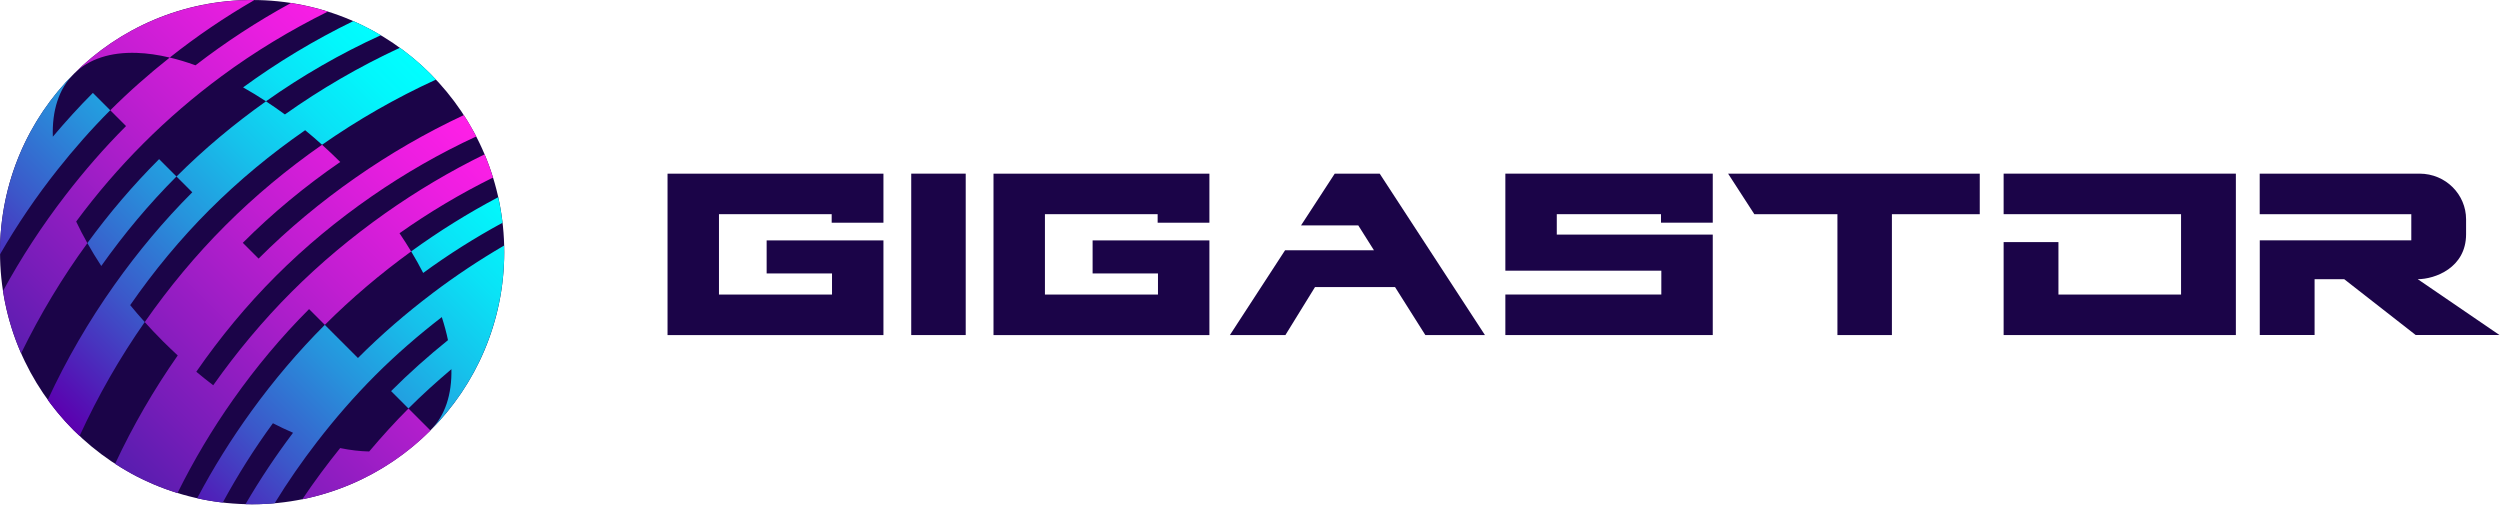
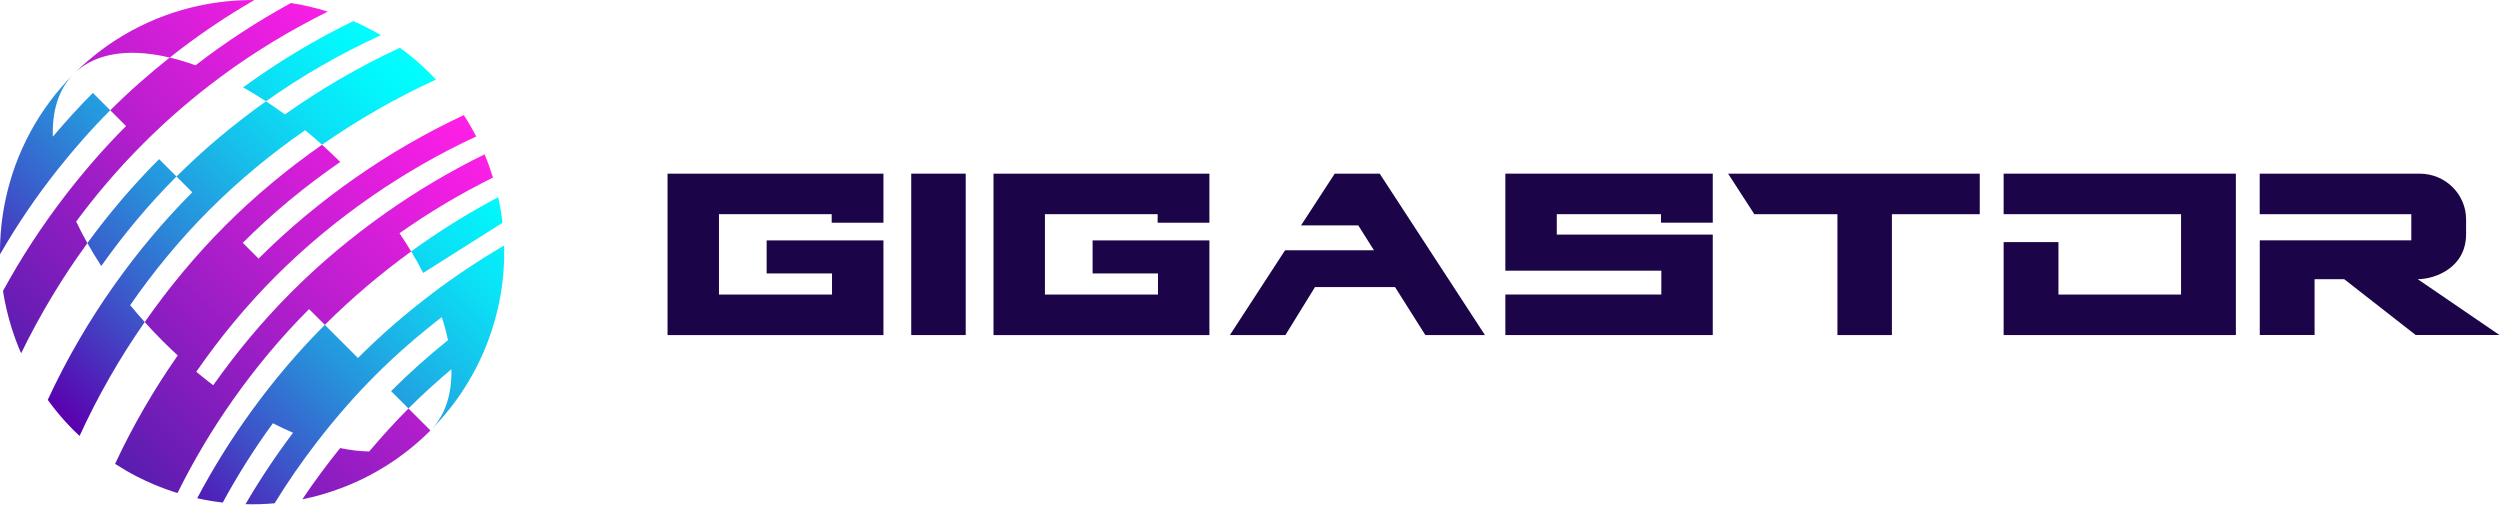
<svg xmlns="http://www.w3.org/2000/svg" width="753" height="152" viewBox="0 0 753 152" fill="none">
-   <path d="M75.943 151.88C117.883 151.88 151.883 117.881 151.883 75.94C151.883 33.999 117.883 0 75.943 0C34.002 0 0.003 33.999 0.003 75.94C0.003 117.881 34.002 151.88 75.943 151.88Z" fill="#1B0448" />
  <path d="M123.853 75.73C114.603 82.44 105.893 89.81 97.843 97.85L93.093 93.1C84.713 101.48 77.103 110.61 70.233 120.34C63.963 129.22 58.363 138.62 53.463 148.5C51.103 147.77 48.763 146.92 46.473 145.96C44.653 145.2 42.863 144.36 41.093 143.45C38.903 142.32 36.763 141.07 34.663 139.71C40.043 128.19 46.383 117.3 53.533 107.06C52.043 105.68 50.553 104.27 49.083 102.8C48.983 102.7 48.883 102.59 48.783 102.49C46.993 100.69 45.253 98.86 43.593 97.01C50.873 86.59 58.963 76.83 67.893 67.9C76.823 58.97 86.583 50.87 97.003 43.6C98.843 45.26 100.673 46.99 102.483 48.79C91.953 56.03 82.113 64.15 73.133 73.14L77.883 77.89C86.833 68.94 96.613 60.83 107.053 53.54C117.293 46.39 128.193 40.05 139.703 34.67C141.063 36.76 142.303 38.91 143.443 41.1C132.353 46.24 121.843 52.29 111.963 59.13C101.623 66.29 91.953 74.28 83.113 83.12C74.273 91.96 66.283 101.63 59.123 111.97C60.813 113.38 62.513 114.74 64.223 116.04C71.333 105.98 79.203 96.54 87.863 87.88C96.523 79.22 105.963 71.35 116.023 64.24C125.443 57.59 135.433 51.64 145.953 46.49C146.923 48.79 147.763 51.12 148.493 53.48C138.613 58.37 129.213 63.98 120.333 70.25C121.573 72.08 122.743 73.92 123.843 75.74L123.853 75.73ZM111.213 135.99C108.433 135.93 105.513 135.59 102.453 134.96C98.453 139.93 94.633 145.06 91.063 150.39C94.893 149.62 98.673 148.54 102.373 147.16C112.323 143.48 121.653 137.66 129.653 129.66L123.033 123.04C118.903 127.17 114.983 131.51 111.203 135.98L111.213 135.99ZM51.133 17.33C59.153 10.97 67.653 5.19 76.613 0.02C70.993 -0.03 65.383 0.55 59.863 1.74C46.073 4.71 32.953 11.54 22.233 22.25C26.803 17.68 33.383 15.67 41.173 15.93C44.313 16.03 47.653 16.51 51.133 17.34V17.33ZM43.193 43.2C50.503 35.89 58.363 29.13 66.713 22.96C76.703 15.58 87.423 9.1 98.733 3.5C95.093 2.36 91.383 1.49 87.633 0.91C77.503 6.43 67.903 12.71 58.883 19.67C56.243 18.71 53.653 17.93 51.133 17.33C44.863 22.3 38.853 27.58 33.213 33.22L37.963 37.97C31.413 44.52 25.333 51.53 19.663 58.89C12.713 67.92 6.423 77.51 0.903 87.64C1.483 91.39 2.353 95.1 3.493 98.74C4.303 101.34 5.263 103.89 6.363 106.41C12.083 94.69 18.753 83.59 26.323 73.24C25.093 71.05 23.963 68.88 22.943 66.73C29.113 58.38 35.873 50.52 43.183 43.21L43.193 43.2Z" fill="url(#paint0_linear_625_36)" />
-   <path d="M27.973 27.98L33.203 33.21C27.563 38.85 22.283 44.86 17.313 51.13C10.953 59.15 5.173 67.65 0.003 76.61C-0.047 70.99 0.533 65.38 1.723 59.86C4.693 46.07 11.523 32.95 22.233 22.23C17.663 26.8 15.653 33.38 15.913 41.17C19.763 36.62 23.763 32.19 27.983 27.97L27.973 27.98ZM106.393 6.36C94.673 12.08 83.573 18.75 73.223 26.32C75.513 27.61 77.813 29 80.113 30.51C90.893 22.87 102.453 16.2 114.713 10.6C112.013 9 109.233 7.59 106.393 6.35V6.36ZM26.313 73.22C27.603 75.51 28.993 77.81 30.503 80.11C37.323 70.49 44.863 61.46 53.153 53.16L47.923 47.93C40.083 55.77 32.873 64.23 26.313 73.22ZM63.143 63.15C71.953 54.34 81.603 46.36 91.913 39.22C93.623 40.62 95.323 42.08 97.003 43.6C107.733 36.11 119.183 29.53 131.303 23.98C130.753 23.4 130.213 22.8 129.643 22.23C128.743 21.33 127.823 20.46 126.893 19.61C124.823 17.73 122.663 15.99 120.443 14.39C108.193 20.07 96.623 26.81 85.813 34.47C83.913 33.08 82.013 31.76 80.113 30.52C70.493 37.34 61.463 44.88 53.163 53.17L57.913 57.92C49.333 66.5 41.523 75.85 34.463 85.81C26.793 96.63 20.053 108.19 14.383 120.44C15.993 122.66 17.733 124.82 19.603 126.89C20.453 127.82 21.323 128.74 22.223 129.64C22.793 130.21 23.383 130.75 23.973 131.3C29.523 119.18 36.103 107.73 43.593 97C42.073 95.31 40.613 93.62 39.213 91.91C46.353 81.6 54.333 71.96 63.143 63.14V63.15ZM151.353 67.1C151.053 64.52 150.623 61.95 150.053 59.4C140.883 64.24 132.133 69.71 123.843 75.72C125.153 77.89 126.363 80.06 127.463 82.21C135.033 76.67 143.013 71.62 151.353 67.1ZM130.333 88.28C122.373 94.29 114.833 100.8 107.813 107.83L103.063 103.08L97.833 97.85C89.793 105.89 82.423 114.6 75.713 123.86C69.703 132.16 64.233 140.9 59.393 150.07C61.943 150.64 64.513 151.07 67.093 151.37C71.623 143.03 76.663 135.05 82.203 127.48C84.243 128.53 86.263 129.49 88.263 130.35C83.093 137.2 78.313 144.38 73.943 151.86C76.873 151.94 79.803 151.86 82.713 151.59C86.653 145.17 90.923 139.01 95.493 133.09C100.933 126.04 106.763 119.33 113.033 113.05C119.313 106.77 126.023 100.95 133.073 95.51C133.843 97.88 134.463 100.2 134.933 102.45C128.953 107.27 123.213 112.38 117.793 117.8L123.023 123.03C127.153 118.9 131.493 114.98 135.963 111.2C136.123 118.77 134.103 125.17 129.633 129.64C137.623 121.65 143.443 112.31 147.133 102.36C148.503 98.66 149.583 94.88 150.363 91.05C150.923 88.29 151.323 85.51 151.573 82.72C151.833 79.8 151.913 76.87 151.843 73.95C144.363 78.32 137.183 83.09 130.333 88.27V88.28Z" fill="url(#paint1_linear_625_36)" />
+   <path d="M27.973 27.98L33.203 33.21C27.563 38.85 22.283 44.86 17.313 51.13C10.953 59.15 5.173 67.65 0.003 76.61C-0.047 70.99 0.533 65.38 1.723 59.86C4.693 46.07 11.523 32.95 22.233 22.23C17.663 26.8 15.653 33.38 15.913 41.17C19.763 36.62 23.763 32.19 27.983 27.97L27.973 27.98ZM106.393 6.36C94.673 12.08 83.573 18.75 73.223 26.32C75.513 27.61 77.813 29 80.113 30.51C90.893 22.87 102.453 16.2 114.713 10.6C112.013 9 109.233 7.59 106.393 6.35V6.36ZM26.313 73.22C27.603 75.51 28.993 77.81 30.503 80.11C37.323 70.49 44.863 61.46 53.153 53.16L47.923 47.93C40.083 55.77 32.873 64.23 26.313 73.22ZM63.143 63.15C71.953 54.34 81.603 46.36 91.913 39.22C93.623 40.62 95.323 42.08 97.003 43.6C107.733 36.11 119.183 29.53 131.303 23.98C130.753 23.4 130.213 22.8 129.643 22.23C128.743 21.33 127.823 20.46 126.893 19.61C124.823 17.73 122.663 15.99 120.443 14.39C108.193 20.07 96.623 26.81 85.813 34.47C83.913 33.08 82.013 31.76 80.113 30.52C70.493 37.34 61.463 44.88 53.163 53.17L57.913 57.92C49.333 66.5 41.523 75.85 34.463 85.81C26.793 96.63 20.053 108.19 14.383 120.44C15.993 122.66 17.733 124.82 19.603 126.89C20.453 127.82 21.323 128.74 22.223 129.64C22.793 130.21 23.383 130.75 23.973 131.3C29.523 119.18 36.103 107.73 43.593 97C42.073 95.31 40.613 93.62 39.213 91.91C46.353 81.6 54.333 71.96 63.143 63.14V63.15ZM151.353 67.1C151.053 64.52 150.623 61.95 150.053 59.4C140.883 64.24 132.133 69.71 123.843 75.72C125.153 77.89 126.363 80.06 127.463 82.21ZM130.333 88.28C122.373 94.29 114.833 100.8 107.813 107.83L103.063 103.08L97.833 97.85C89.793 105.89 82.423 114.6 75.713 123.86C69.703 132.16 64.233 140.9 59.393 150.07C61.943 150.64 64.513 151.07 67.093 151.37C71.623 143.03 76.663 135.05 82.203 127.48C84.243 128.53 86.263 129.49 88.263 130.35C83.093 137.2 78.313 144.38 73.943 151.86C76.873 151.94 79.803 151.86 82.713 151.59C86.653 145.17 90.923 139.01 95.493 133.09C100.933 126.04 106.763 119.33 113.033 113.05C119.313 106.77 126.023 100.95 133.073 95.51C133.843 97.88 134.463 100.2 134.933 102.45C128.953 107.27 123.213 112.38 117.793 117.8L123.023 123.03C127.153 118.9 131.493 114.98 135.963 111.2C136.123 118.77 134.103 125.17 129.633 129.64C137.623 121.65 143.443 112.31 147.133 102.36C148.503 98.66 149.583 94.88 150.363 91.05C150.923 88.29 151.323 85.51 151.573 82.72C151.833 79.8 151.913 76.87 151.843 73.95C144.363 78.32 137.183 83.09 130.333 88.27V88.28Z" fill="url(#paint1_linear_625_36)" />
  <path d="M250.503 64.51H216.553V88.72H250.603V82.36H230.913V72.41H266.093V100.93H201.063V52.31H266.093V67.08H250.503V64.52V64.51Z" fill="#1B0448" />
  <path d="M290.873 100.92H274.463V52.3H290.873V100.92Z" fill="#1B0448" />
  <path d="M348.683 64.51H314.733V88.72H348.783V82.36H329.093V72.41H364.273V100.93H299.243V52.31H364.273V67.08H348.683V64.52V64.51Z" fill="#1B0448" />
  <path d="M409.103 67.89H391.873L402.023 52.3H415.563L447.263 100.92H429.313L420.183 86.46H396.083L387.163 100.92H370.443L387.063 75.38H413.833L409.113 67.89H409.103Z" fill="#1B0448" />
  <path d="M500.293 64.51H468.903V70.66H515.883V100.92H453.413V88.71H500.393V81.53H453.413V52.3H515.883V67.07H500.293V64.51Z" fill="#1B0448" />
  <path d="M569.843 100.92H553.433V64.51H528.403L520.503 52.3H596.303V64.51H569.843V100.92Z" fill="#1B0448" />
  <path d="M603.493 64.51V52.3H673.443V100.92H603.493V72.92H620.003V88.72H656.933V64.51H603.493Z" fill="#1B0448" />
  <path d="M726.263 64.51H680.623V52.3H728.733C736.733 52.3 742.783 58.66 742.783 66.04V70.55C742.783 80.7 733.343 84.09 728.223 84.09L752.843 100.91H727.613L706.073 84.09H697.153V100.91H680.643V72.39H726.283V64.49L726.263 64.51Z" fill="#1B0448" />
  <defs>
    <linearGradient id="paint0_linear_625_36" x1="23.423" y1="128.47" x2="128.463" y2="23.42" gradientUnits="userSpaceOnUse">
      <stop stop-color="#581DAF" />
      <stop offset="0.16" stop-color="#771DB9" />
      <stop offset="0.57" stop-color="#C01ED1" />
      <stop offset="0.86" stop-color="#ED1EE1" />
      <stop offset="1" stop-color="#FF1FE7" />
    </linearGradient>
    <linearGradient id="paint1_linear_625_36" x1="22.233" y1="129.66" x2="129.653" y2="22.24" gradientUnits="userSpaceOnUse">
      <stop stop-color="#5C00AF" />
      <stop offset="0.04" stop-color="#560DB3" />
      <stop offset="0.25" stop-color="#3C56C9" />
      <stop offset="0.45" stop-color="#2792DC" />
      <stop offset="0.63" stop-color="#16C1EB" />
      <stop offset="0.78" stop-color="#0AE2F6" />
      <stop offset="0.91" stop-color="#02F7FC" />
      <stop offset="1" stop-color="#00FFFF" />
    </linearGradient>
  </defs>
</svg>